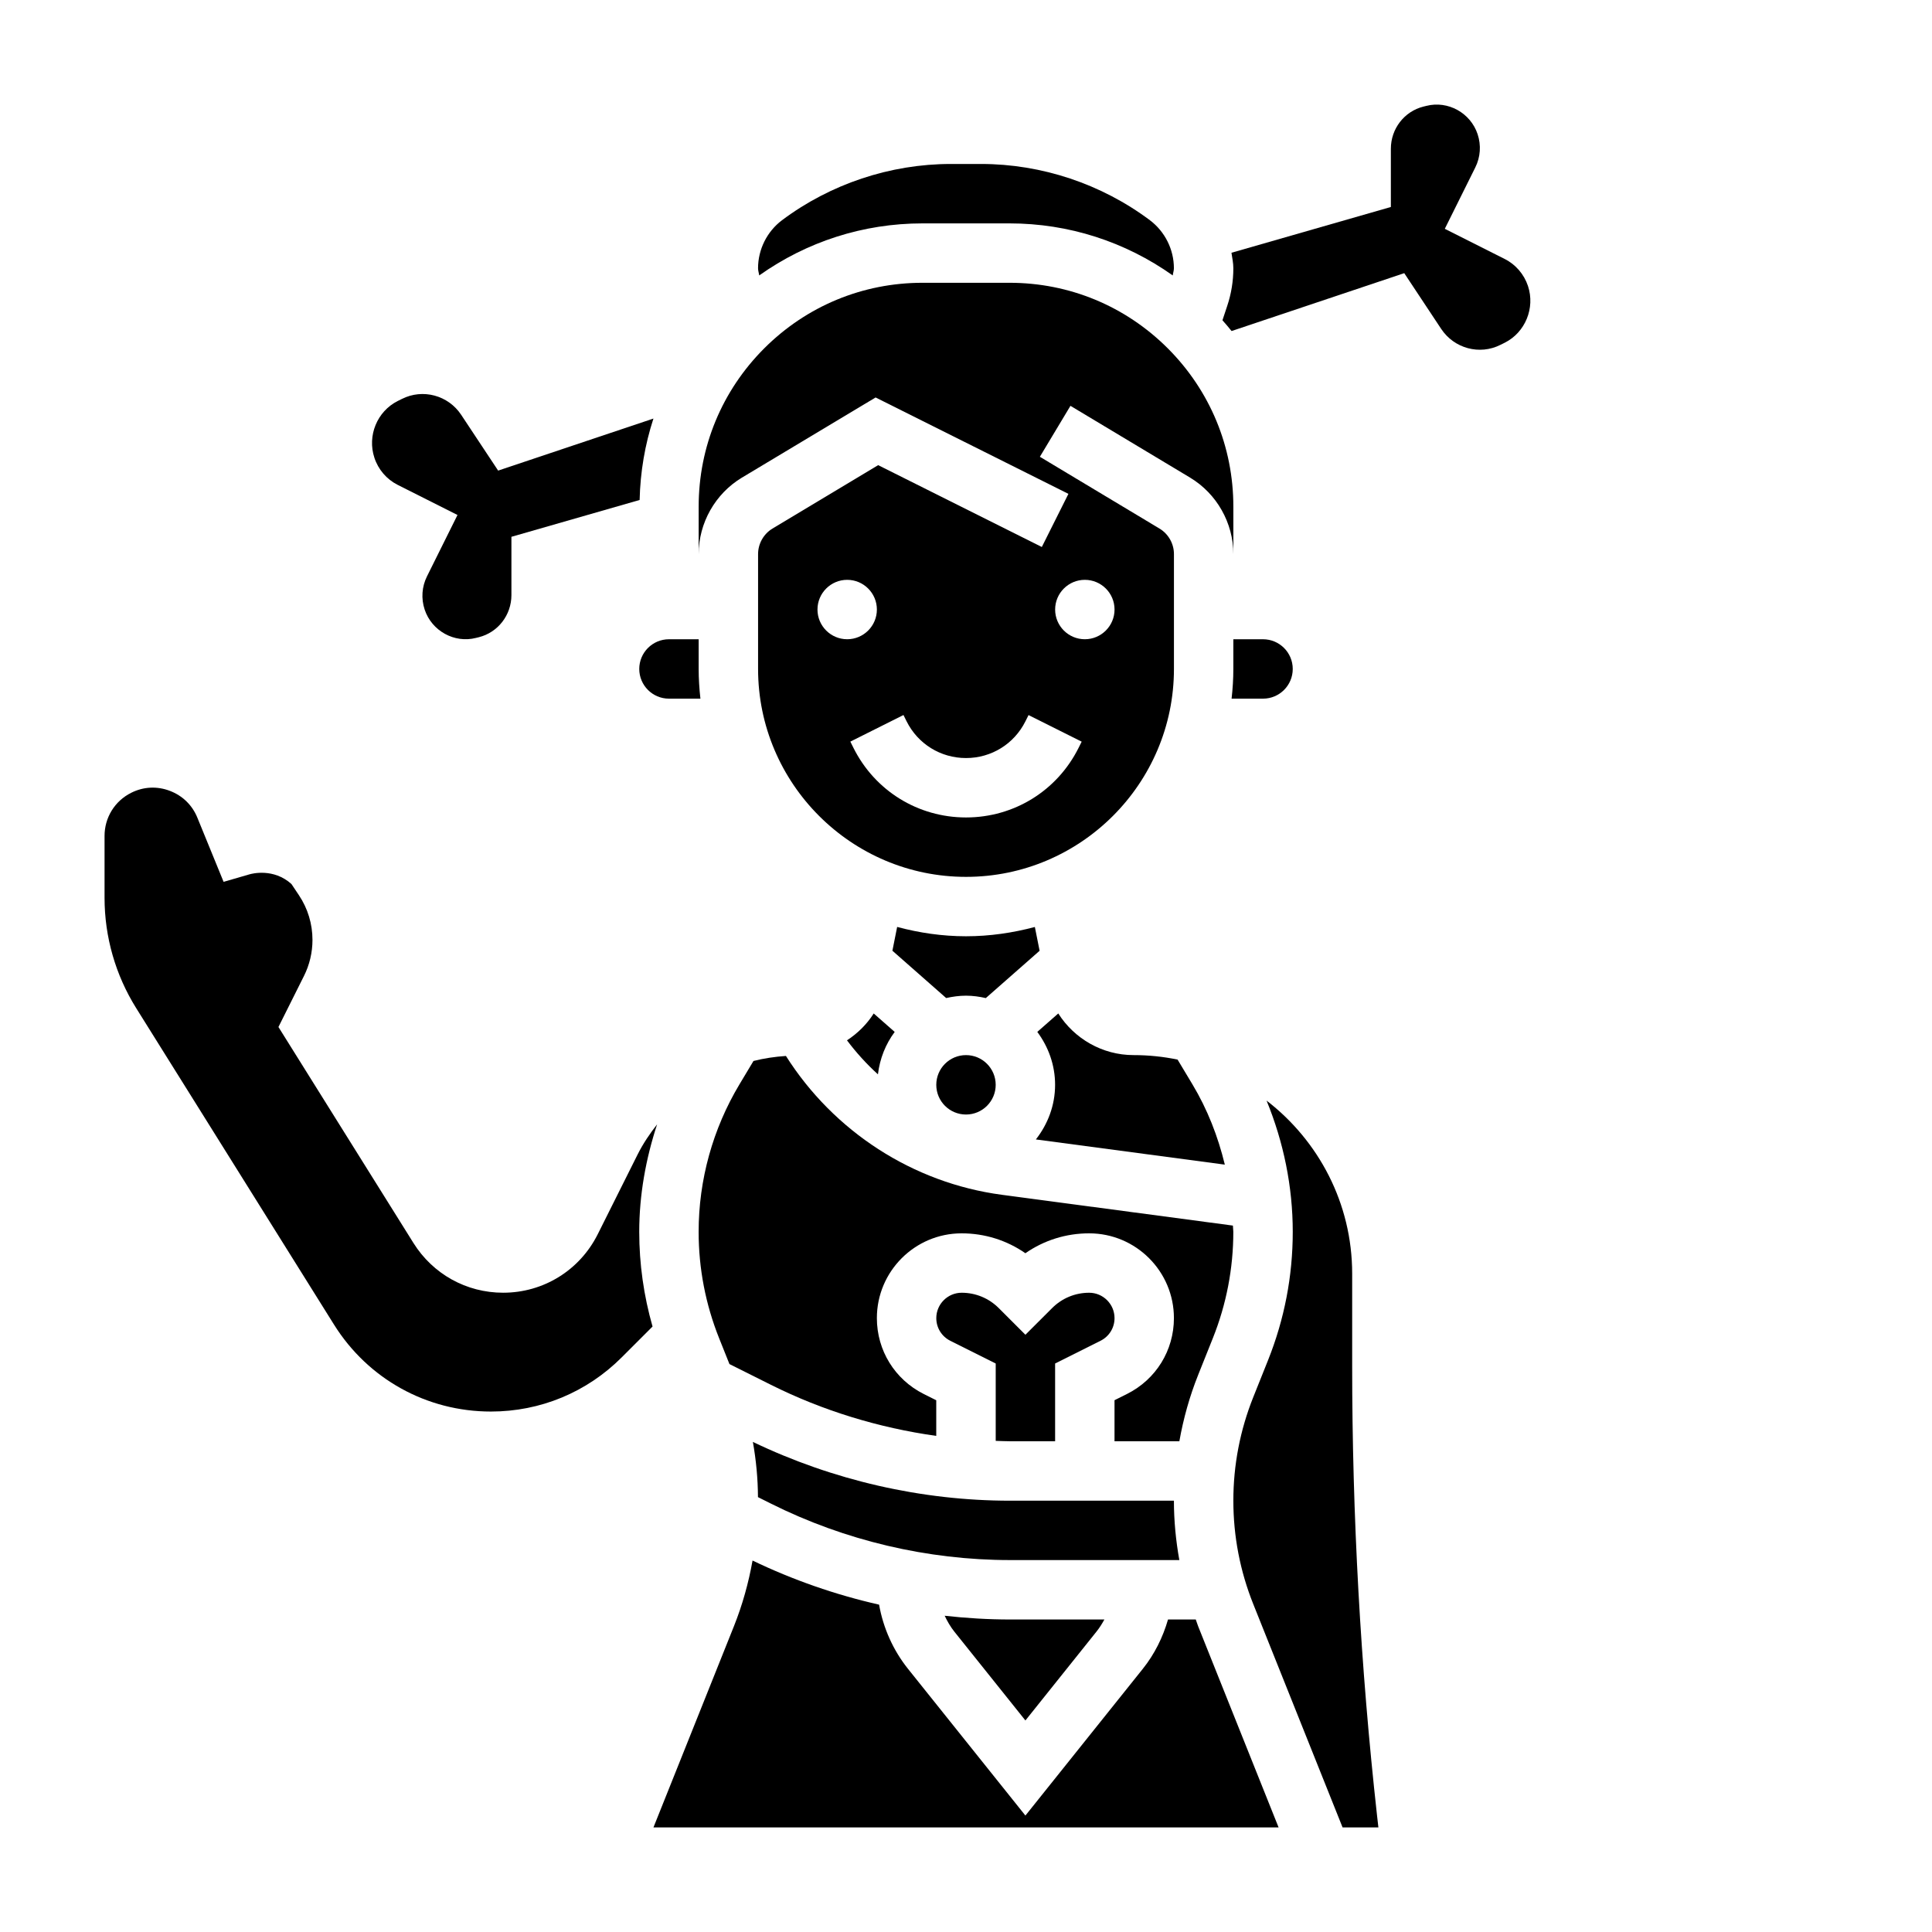
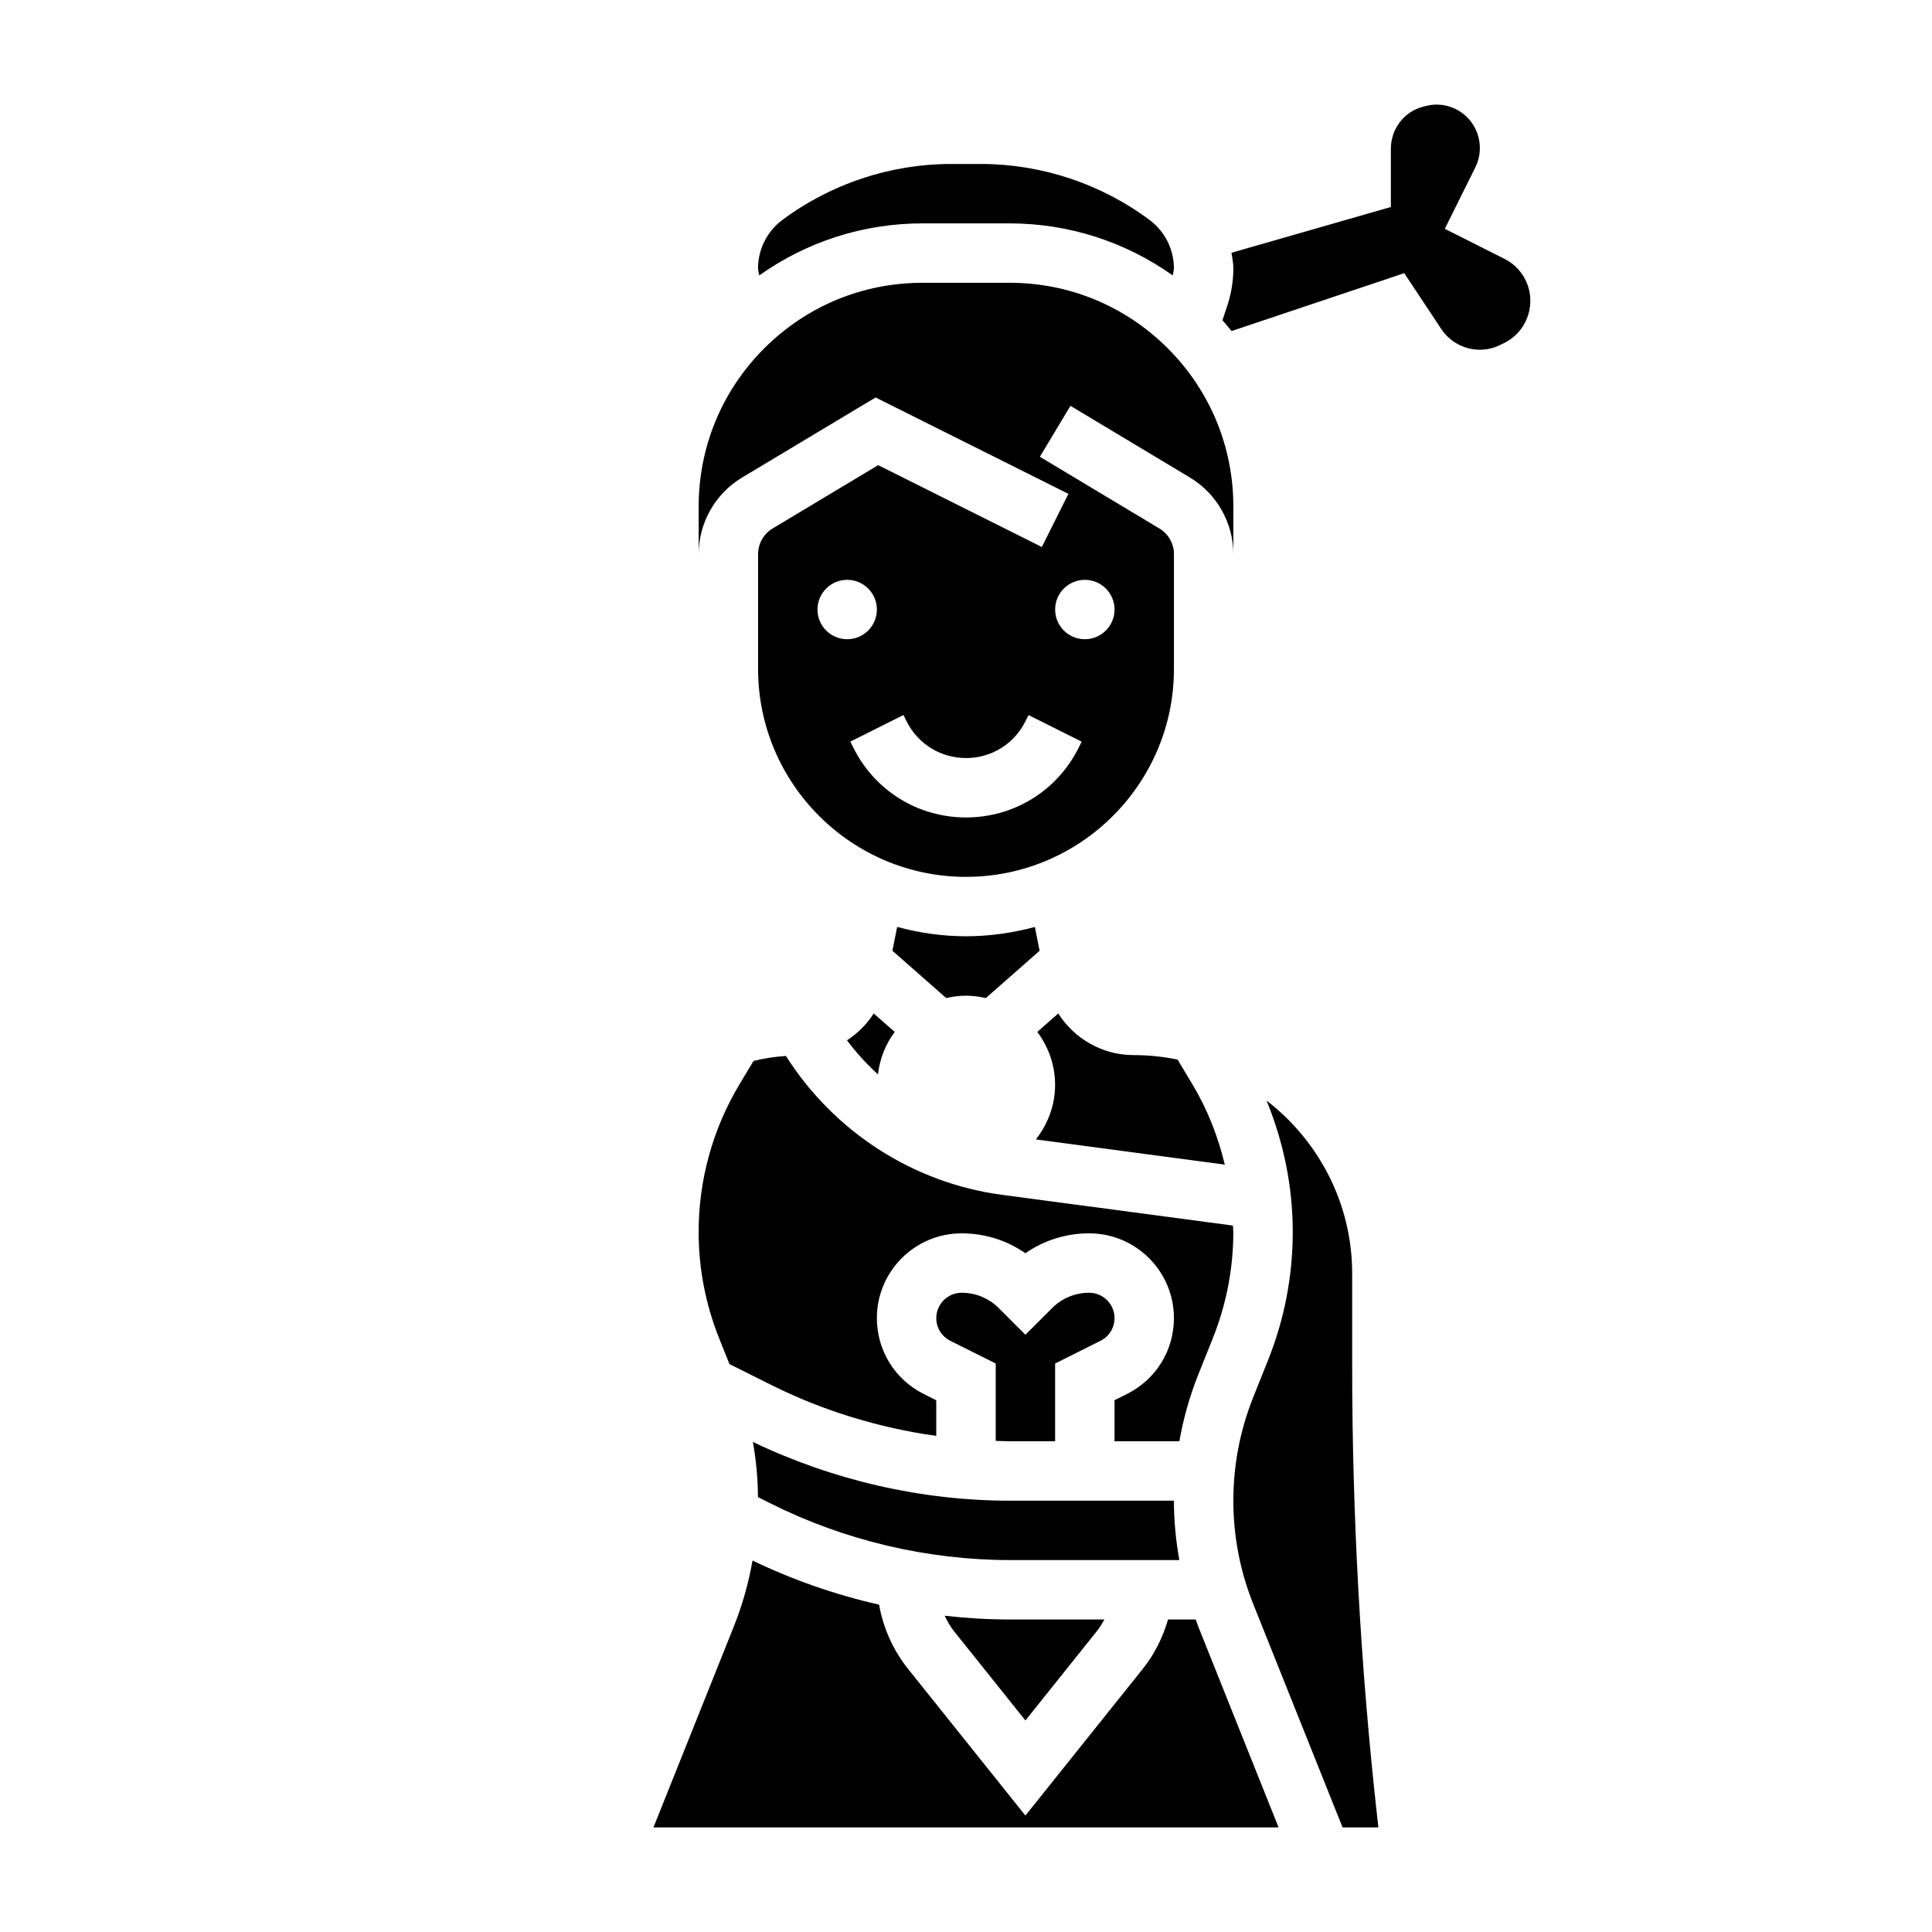
<svg xmlns="http://www.w3.org/2000/svg" fill="#000000" width="800px" height="800px" version="1.1" viewBox="144 144 512 512">
  <g>
    <path d="m468.59 452.64c-1.801-7.445-4.598-14.641-8.574-21.262l-3.945-6.574c-3.766-0.781-7.68-1.191-11.676-1.191-8.266 0-15.703-4.352-19.941-11.035l-5.559 4.887c2.922 3.938 4.715 8.754 4.715 14.023 0 5.481-1.953 10.461-5.094 14.477z" />
-     <path d="m407.87 431.49c0 4.348-3.523 7.871-7.871 7.871s-7.875-3.523-7.875-7.871c0-4.348 3.527-7.875 7.875-7.875s7.871 3.527 7.871 7.875" />
    <path d="m400 392.12c-6.312 0-12.414-0.914-18.246-2.473l-1.258 6.305 14.25 12.539c1.695-0.375 3.441-0.625 5.254-0.625s3.559 0.25 5.25 0.637l14.258-12.539-1.258-6.305c-5.836 1.551-11.938 2.461-18.25 2.461z" />
    <path d="m411.69 525.95h11.926v-20.609l12.02-6.016c2.301-1.137 3.727-3.445 3.727-6.012 0-3.699-3.023-6.723-6.723-6.723-3.715 0-7.203 1.449-9.832 4.078l-7.062 7.055-7.055-7.055c-2.629-2.629-6.121-4.078-9.84-4.078-3.699 0-6.723 3.023-6.723 6.723 0 2.559 1.426 4.863 3.723 6.016l12.023 6.016v20.5c1.273 0.027 2.543 0.105 3.816 0.105z" />
    <path d="m461.51 508.4 3.898-9.746c3.606-9.02 5.434-18.516 5.434-28.215 0-0.551-0.102-1.094-0.109-1.645l-61.246-8.164c-23.594-3.148-44.555-16.816-57.207-36.793-2.938 0.203-5.809 0.621-8.598 1.332l-3.715 6.195c-7.07 11.801-10.82 25.316-10.82 39.078 0 9.699 1.828 19.191 5.434 28.215l2.731 6.832 11.004 5.504c13.723 6.863 28.598 11.398 43.801 13.531v-9.445l-3.32-1.66c-7.66-3.844-12.414-11.543-12.414-20.109 0-12.391 10.074-22.465 22.465-22.465 6.125 0 11.965 1.844 16.895 5.273 4.93-3.434 10.762-5.273 16.895-5.273 12.391 0 22.465 10.074 22.465 22.465 0 8.566-4.754 16.254-12.422 20.098l-3.32 1.66v10.879h17.184c1.062-5.973 2.691-11.848 4.969-17.547z" />
    <path d="m340.61 270.58 35.434-21.246 51.098 25.543-7.047 14.082-43.367-21.688-28.016 16.809c-2.34 1.41-3.812 4-3.812 6.754v30.441c0 30.379 24.727 55.105 55.105 55.105s55.105-24.727 55.105-55.105v-30.441c0-2.754-1.473-5.344-3.824-6.754l-31.707-19.027 8.102-13.5 31.715 19.027c7.062 4.25 11.457 12.012 11.457 20.254v-12.578c0-15.848-6.172-30.73-17.375-41.941-11.211-11.203-26.094-17.375-41.941-17.375h-23.066c-15.848 0-30.73 6.172-41.941 17.375-11.203 11.207-17.375 26.094-17.375 41.941v12.578c0-8.242 4.394-16.004 11.457-20.254zm20.031 34.953c0-4.344 3.527-7.871 7.871-7.871s7.871 3.527 7.871 7.871-3.527 7.871-7.871 7.871-7.871-3.527-7.871-7.871zm69.188 36.668c-5.684 11.375-17.113 18.434-29.824 18.434-12.715 0-24.145-7.062-29.828-18.438l-0.828-1.66 14.082-7.047 0.828 1.672c3 6 9.031 9.73 15.746 9.73s12.746-3.731 15.742-9.73l0.828-1.66 14.082 7.047zm9.535-36.668c0 4.344-3.527 7.871-7.871 7.871s-7.871-3.527-7.871-7.871 3.527-7.871 7.871-7.871 7.871 3.523 7.871 7.871z" />
    <path d="m394.35 572.19c0.707 1.488 1.527 2.922 2.566 4.219l18.828 23.531 18.828-23.539c0.812-1.008 1.488-2.102 2.102-3.219h-24.977c-5.793 0-11.586-0.348-17.348-0.992z" />
    <path d="m455.1 541.7h-43.414c-23.488 0-46.988-5.414-68.164-15.578 0.852 4.816 1.324 9.699 1.348 14.633l3.449 1.723c19.57 9.785 41.484 14.957 63.371 14.957h44.848c-0.926-5.164-1.438-10.422-1.438-15.734z" />
    <path d="m388.46 203.2h23.066c15.727 0 30.684 4.871 43.266 13.793 0.07-0.648 0.305-1.262 0.305-1.906 0-4.984-2.379-9.73-6.359-12.723-12.824-9.613-28.703-14.91-44.73-14.91h-8.031c-16.027 0-31.914 5.297-44.738 14.91-3.969 2.984-6.348 7.738-6.348 12.723 0 0.645 0.227 1.266 0.309 1.906 12.578-8.922 27.535-13.793 43.262-13.793z" />
-     <path d="m318.14 441.96c-1.938 2.488-3.723 5.109-5.172 8.004l-10.57 21.137c-4.789 9.551-14.391 15.484-25.066 15.484-9.723 0-18.602-4.93-23.766-13.18l-35.777-57.238 6.762-13.523c1.48-2.941 2.258-6.246 2.258-9.547 0-4.227-1.234-8.328-3.582-11.84l-1.992-2.984c-4.746-4.266-10.469-2.754-11.133-2.559l-6.848 1.984-6.91-16.906c-1.34-3.371-3.938-5.918-7.32-7.203-3.387-1.301-7.023-1.117-10.258 0.512-4.352 2.172-7.059 6.555-7.059 11.422v16.414c0 10.336 2.898 20.438 8.367 29.199l52.438 83.891c9.02 14.43 24.566 23.047 41.578 23.047 13.098 0 25.41-5.094 34.668-14.359l8.172-8.172c-2.324-8.152-3.527-16.551-3.527-25.102 0-9.738 1.73-19.309 4.738-28.48z" />
    <path d="m460.89 573.18h-7.352c-1.363 4.723-3.559 9.172-6.668 13.059l-31.125 38.902-31.125-38.895c-3.945-4.945-6.559-10.816-7.652-16.996-11.578-2.621-22.844-6.551-33.535-11.691-1.062 5.969-2.684 11.762-4.922 17.375l-21.34 53.352h165.67l-21.316-53.301c-0.246-0.602-0.402-1.207-0.633-1.805z" />
    <path d="m502.34 505.97v-24.422c0-18.68-8.918-35.273-22.688-45.879 4.512 11.008 6.941 22.801 6.941 34.773 0 11.715-2.203 23.168-6.559 34.055l-3.898 9.746c-3.508 8.777-5.285 18.012-5.285 27.449s1.777 18.672 5.289 27.441l23.656 59.152h9.492l-0.355-3.125c-4.375-39.473-6.594-79.574-6.594-119.19z" />
    <path d="m548.93 219.79c-1.031-3.102-3.273-5.707-6.164-7.156l-15.879-7.996 8.078-16.254c1.371-2.754 1.59-5.887 0.621-8.816-1.875-5.66-7.863-8.965-13.578-7.512l-0.77 0.188c-5.086 1.273-8.645 5.871-8.645 11.172v15.438l-42.242 12.129c0.195 1.359 0.496 2.707 0.496 4.102 0 3.41-0.543 6.769-1.629 10.004l-1.258 3.785c0.828 0.938 1.645 1.875 2.418 2.852l45.762-15.336 9.801 14.793c3.434 5.164 10.172 6.992 15.695 4.203l1.141-0.566c5.43-2.731 8.09-9.188 6.152-15.027z" />
-     <path d="m486.59 321.28c0-4.344-3.527-7.871-7.871-7.871h-7.871v7.871c0 2.66-0.172 5.281-0.465 7.871h8.336c4.344 0 7.871-3.523 7.871-7.871z" />
    <path d="m368.46 419.7c2.457 3.266 5.195 6.289 8.203 9.012 0.496-4.18 2.039-8.016 4.441-11.242l-5.559-4.887c-1.828 2.875-4.262 5.273-7.086 7.117z" />
-     <path d="m249.36 272.48 15.879 7.996-8.078 16.254c-1.371 2.754-1.59 5.887-0.621 8.816 1.875 5.66 7.879 8.965 13.578 7.512l0.77-0.188c5.086-1.273 8.645-5.871 8.645-11.172v-15.438l33.977-9.762c0.172-7.438 1.41-14.68 3.66-21.578l-41.156 13.793-9.801-14.793c-3.434-5.172-10.172-6.984-15.695-4.203l-1.141 0.566c-5.434 2.738-8.094 9.195-6.156 15.027 1.008 3.106 3.25 5.711 6.141 7.168z" />
-     <path d="m313.41 321.28c0 4.344 3.527 7.871 7.871 7.871h8.336c-0.289-2.59-0.465-5.211-0.465-7.871v-7.871h-7.871c-4.344 0-7.871 3.527-7.871 7.871z" />
  </g>
</svg>